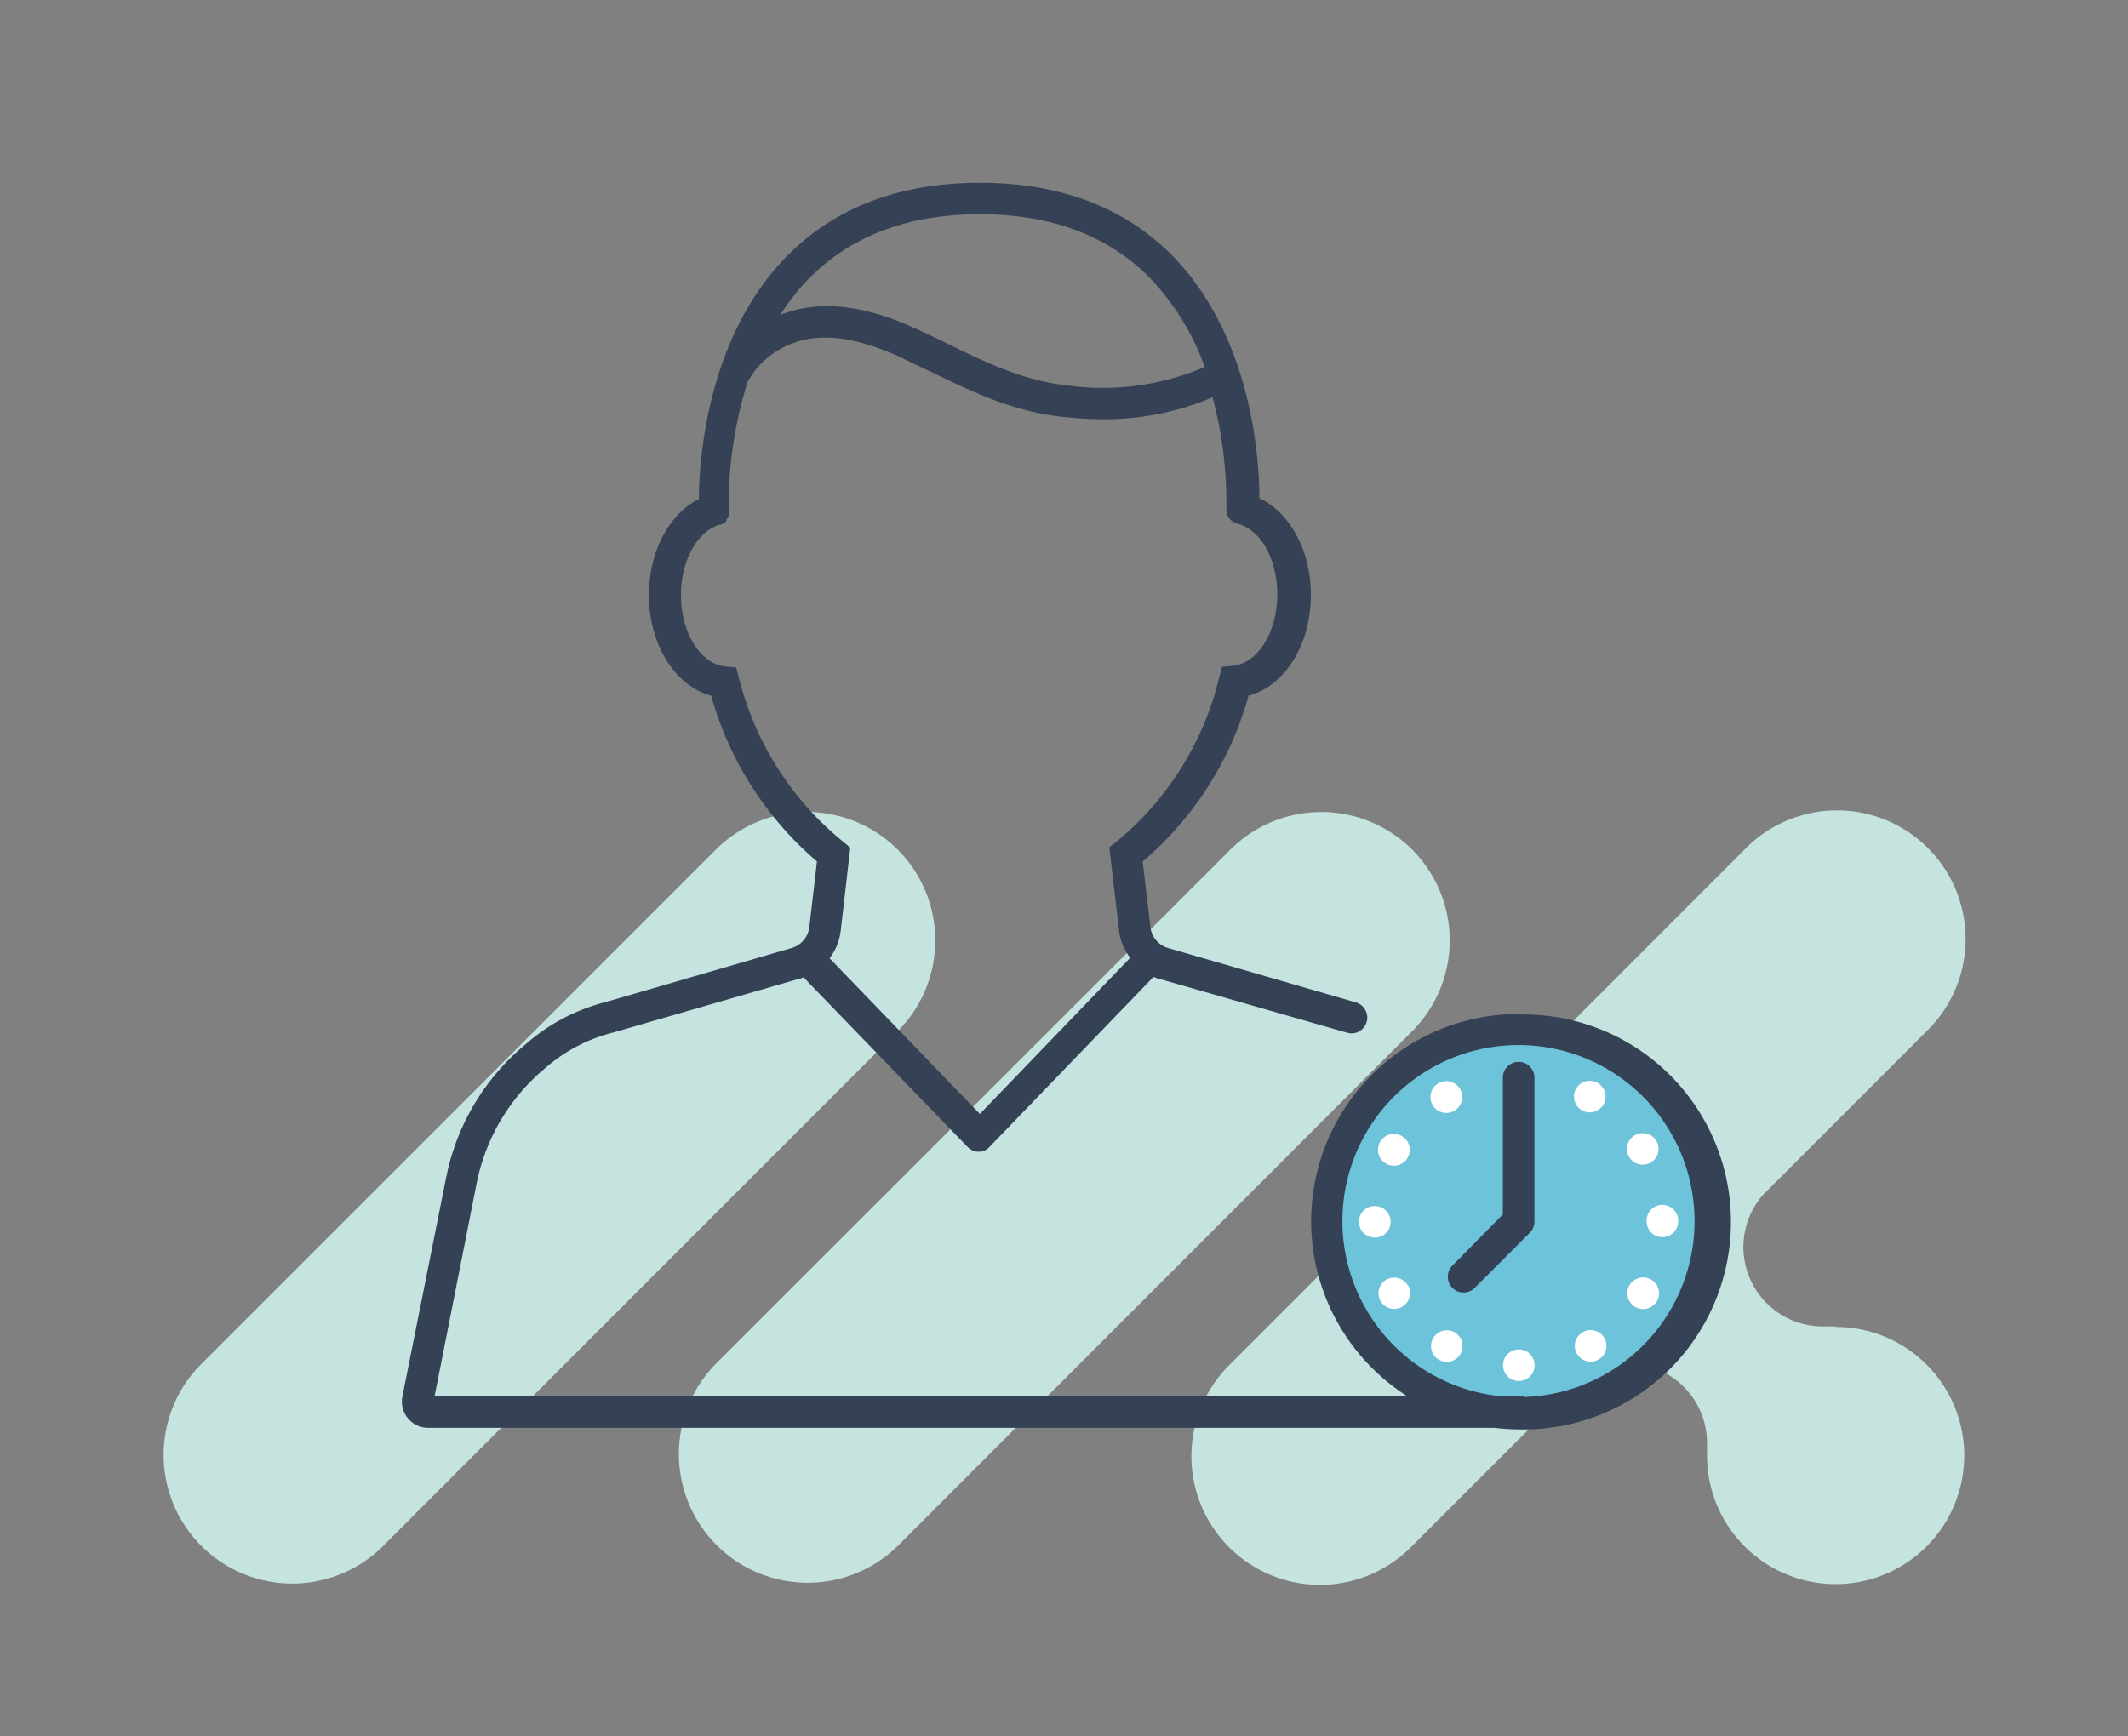
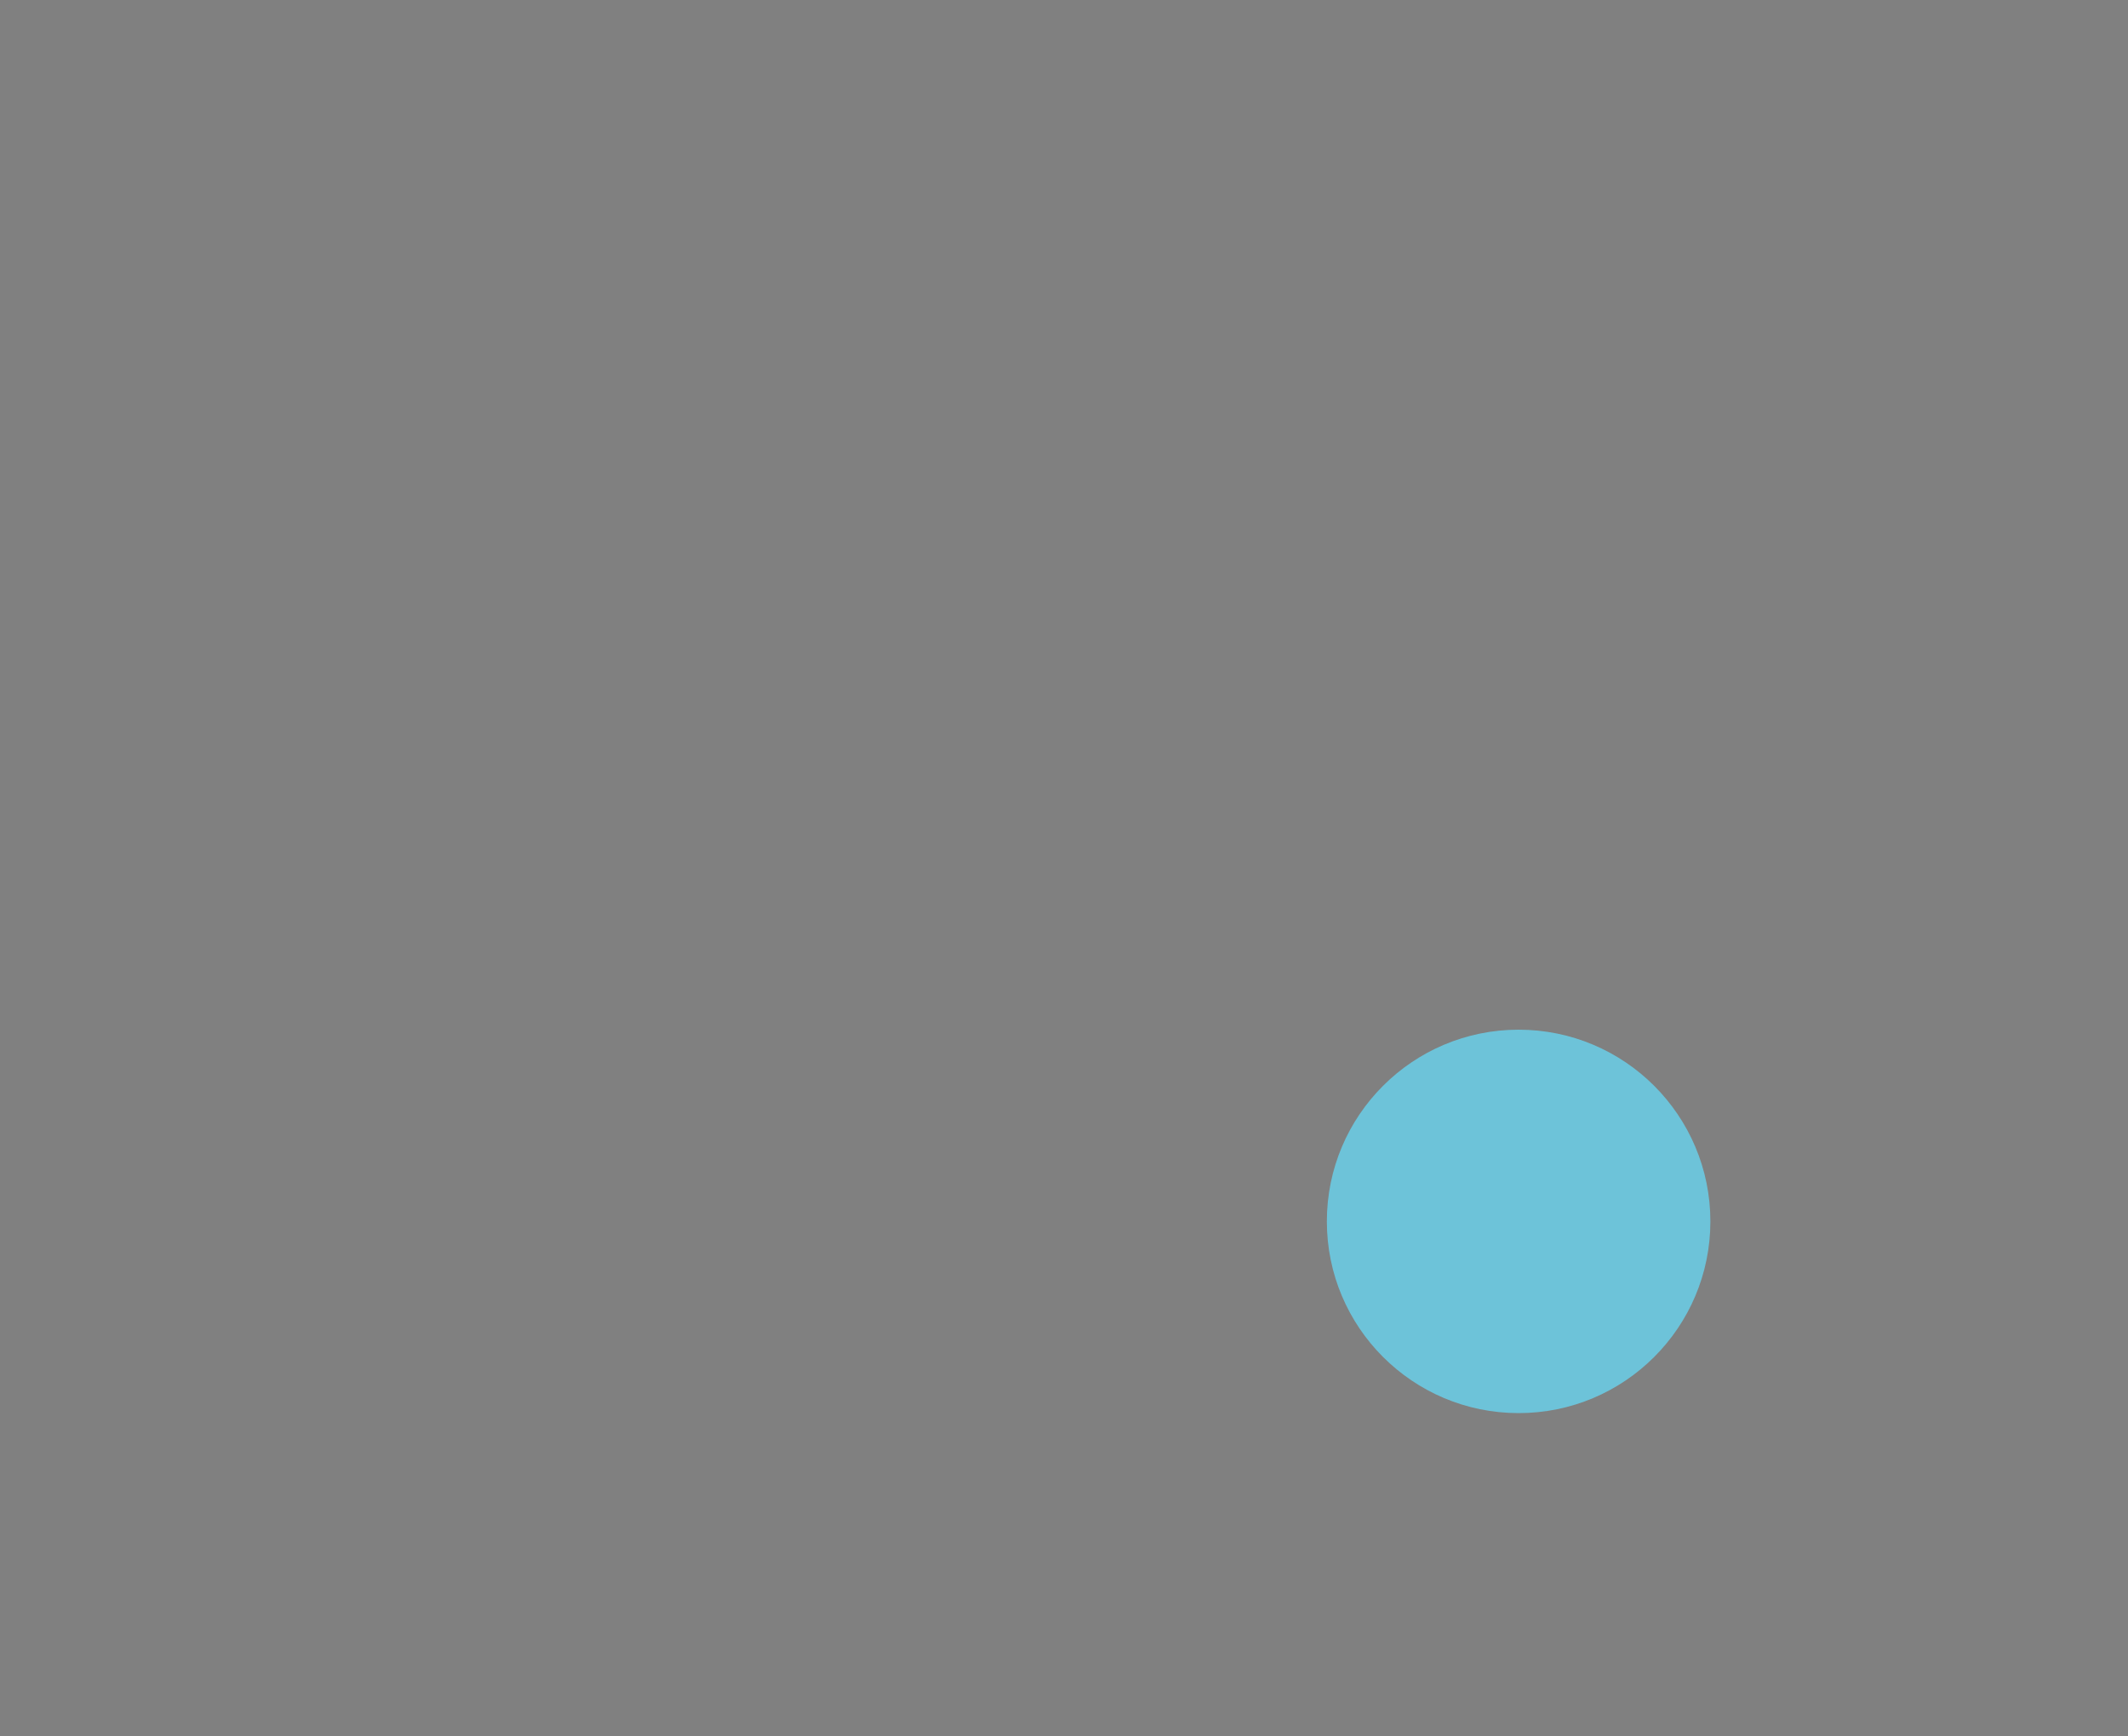
<svg xmlns="http://www.w3.org/2000/svg" id="Layer_1" data-name="Layer 1" viewBox="0 0 202.19 164.99">
  <rect x="0" y="0" width="202.19" height="164.99" fill="#808080" stroke="none" />
  <defs>
    <style>.cls-1{fill:#c5e4e0;}.cls-2{fill:#6dc3d9;}.cls-3{fill:#354154;}.cls-4{fill:#fff;}</style>
  </defs>
  <title>Artboard 1 copy 2</title>
-   <path class="cls-1" d="M85.3,80.75a12.23,12.23,0,0,0-17.29,0L19.13,129.63a12.22,12.22,0,1,0,17.28,17.29L85.3,98A12.22,12.22,0,0,0,85.3,80.75Zm48.88,0a12.22,12.22,0,0,0-17.28,0L68,129.63A12.23,12.23,0,0,0,85.3,146.92L134.18,98A12.22,12.22,0,0,0,134.18,80.75Zm40.24,45.31c-.25,0-.5,0-.75,0v0l-.46,0a7.54,7.54,0,0,1-5.65-12.56l.64-.63L183.06,98a12.22,12.22,0,1,0-17.28-17.28L116.9,129.64a12.22,12.22,0,1,0,17.28,17.28l15.13-15.13h0l0,0,0,0a7.55,7.55,0,0,1,12.88,5.35c0,.16,0,.32,0,.48h0c0,.23,0,.47,0,.71a12.22,12.22,0,1,0,12.22-12.22Z" />
  <circle class="cls-2" cx="144.29" cy="116.08" r="18.22" />
-   <path class="cls-3" d="M144.29,96.37a19.7,19.7,0,0,0-10.65,36.28H41.3l4-20.25a19.07,19.07,0,0,1,6.53-10.91,15.5,15.5,0,0,1,6.43-3.36L76,93c.12,0,.22-.08.34-.12L92,109.07l0,0v0l0,0a1.82,1.82,0,0,0,.45.29h0a1.45,1.45,0,0,0,1.06,0h0a1.48,1.48,0,0,0,.45-.3h0l0,0,15.64-16.22a2.37,2.37,0,0,0,.34.13L128,98.15a1.52,1.52,0,0,0,.42.06,1.5,1.5,0,0,0,.41-2.94L111,90.1a2.36,2.36,0,0,1-1.7-2l-.73-6.22a31.92,31.92,0,0,0,10.06-15.76c3.44-.93,5.92-4.83,5.92-9.58,0-4.23-2-7.82-4.89-9.2,0-3.6-.67-15-8-22.76-4.55-4.78-10.79-7.21-18.55-7.21s-14,2.43-18.57,7.21c-7.42,7.76-8.11,19.28-8.14,22.84-2.83,1.43-4.74,5-4.74,9.12,0,4.74,2.48,8.64,5.91,9.58A32.15,32.15,0,0,0,77.62,81.87L76.9,88.1a2.36,2.36,0,0,1-1.7,2L57.56,95.23a18.32,18.32,0,0,0-7.6,4,22,22,0,0,0-7.56,12.64l-4.16,20.81a2.52,2.52,0,0,0,.53,2.13,2.5,2.5,0,0,0,1.91.89H142a19.31,19.31,0,0,0,2.3.15,19.72,19.72,0,1,0,0-39.43ZM76.71,26.63c4-4.16,9.49-6.27,16.39-6.27s12.4,2.11,16.36,6.27a23.81,23.81,0,0,1,5,8.25,24.58,24.58,0,0,1-13.07,1.75c-4.18-.46-7.71-2.17-11.44-4-1-.5-2.07-1-3.14-1.49C82.07,29,78,28.54,74.55,29.78c-.15,0-.29.12-.43.18A21,21,0,0,1,76.71,26.63Zm-6.5,37.8-.27-1-1-.09c-2.37-.22-4.24-3.2-4.24-6.79,0-3.26,1.55-6.07,3.67-6.68l.11,0,.14-.06.14-.08.11-.07.12-.11L69,49.4a.64.64,0,0,0,.1-.13l.07-.1c0-.05,0-.1.07-.14a.61.61,0,0,0,0-.12.94.94,0,0,0,0-.16l0-.13a.86.86,0,0,0,0-.16s0-.08,0-.12a38.77,38.77,0,0,1,1.8-12.06,8,8,0,0,1,4.36-3.68c2.65-1,6-.53,10,1.28,1,.48,2.07,1,3.07,1.46,3.8,1.85,7.73,3.76,12.43,4.27a35.2,35.2,0,0,0,3.89.23,26,26,0,0,0,10.42-2.08,38.82,38.82,0,0,1,1.31,10.53h0a1.62,1.62,0,0,0,.08.59l0,.06a1.24,1.24,0,0,0,.1.2l0,0a1.5,1.5,0,0,0,.89.64c2.19.55,3.77,3.37,3.77,6.71,0,3.6-1.87,6.58-4.25,6.79l-1,.09-.27,1A29,29,0,0,1,106.07,80l-.67.52.92,7.88a5.31,5.31,0,0,0,1.06,2.63L93.1,105.87,78.82,91.07a5.31,5.31,0,0,0,1.06-2.63l.91-7.88L80.12,80A29.13,29.13,0,0,1,70.21,64.43Zm74.66,68.34a1.4,1.4,0,0,0-.58-.12h-2.1a16.73,16.73,0,1,1,2.68.12Z" />
-   <path class="cls-4" d="M131.69,110.59a1.5,1.5,0,0,0,2.05-.55,1.51,1.51,0,1,0-2.05.55Zm5.73-4.82a1.48,1.48,0,0,0,.75-.2,1.51,1.51,0,1,0-.75.2Zm.8,20.86h0a1.5,1.5,0,0,0-1.5,2.6,1.53,1.53,0,0,0,.75.2,1.5,1.5,0,0,0,.74-2.8Zm-6.09-10.51a1.51,1.51,0,0,0-1.51-1.5,1.5,1.5,0,0,0,0,3A1.5,1.5,0,0,0,132.13,116.12Zm1.64,6.07a1.49,1.49,0,1,0-.54,2,1.52,1.52,0,0,0,.54-2.06Zm16.61,4.42a1.5,1.5,0,0,0,.75,2.8,1.43,1.43,0,0,0,.75-.2,1.5,1.5,0,1,0-1.5-2.6Zm5.71-15.92a1.5,1.5,0,1,0-1.3-.74A1.49,1.49,0,0,0,156.09,110.69Zm.79,10.92a1.5,1.5,0,0,0-1.51,2.6,1.59,1.59,0,0,0,.75.2,1.5,1.5,0,0,0,.76-2.8Zm1.06-7.1a1.5,1.5,0,0,0-1.49,1.51v.06a1.5,1.5,0,0,0,3,0V116A1.5,1.5,0,0,0,157.94,114.51ZM144.3,128.25a1.5,1.5,0,1,0,1.51,1.49A1.5,1.5,0,0,0,144.3,128.25Zm6-22.73a1.56,1.56,0,0,0,.75.2,1.5,1.5,0,1,0-.75-.2Z" />
-   <path class="cls-3" d="M145.79,116.08V102.42a1.5,1.5,0,1,0-3,0v13L138,120.28a1.5,1.5,0,0,0,1.06,2.56,1.53,1.53,0,0,0,1.06-.44l5.25-5.26A1.5,1.5,0,0,0,145.79,116.08Z" />
</svg>